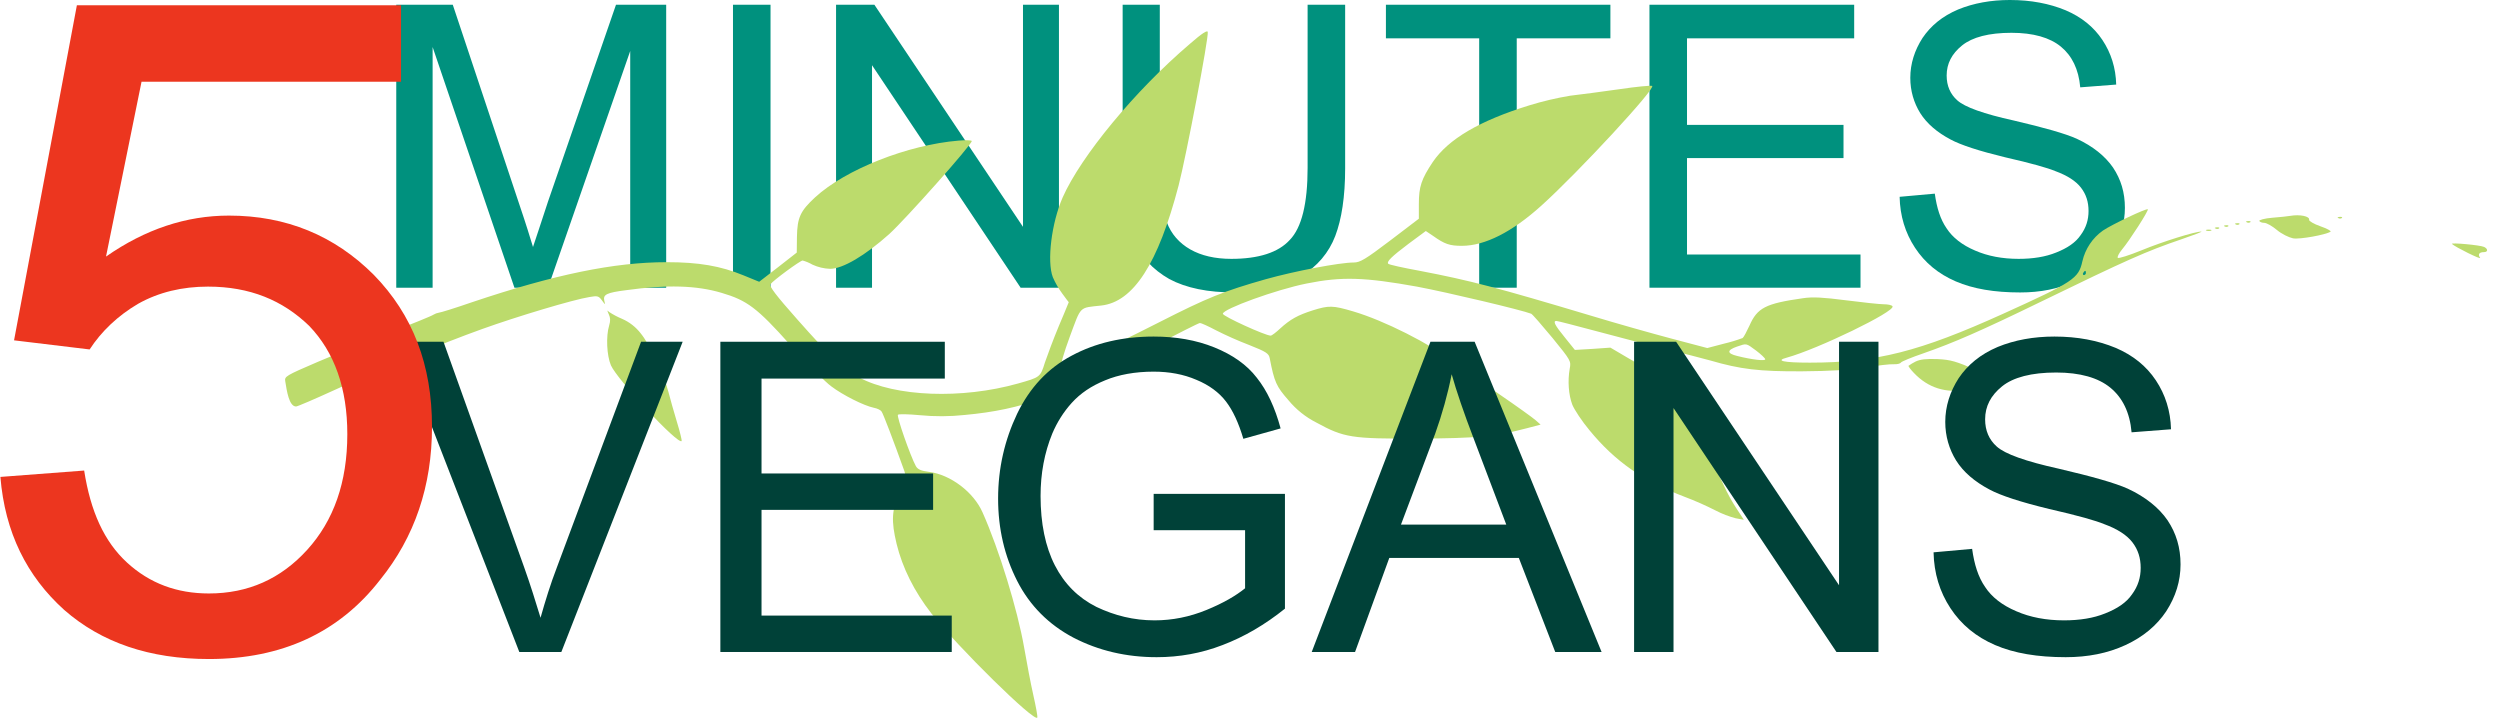
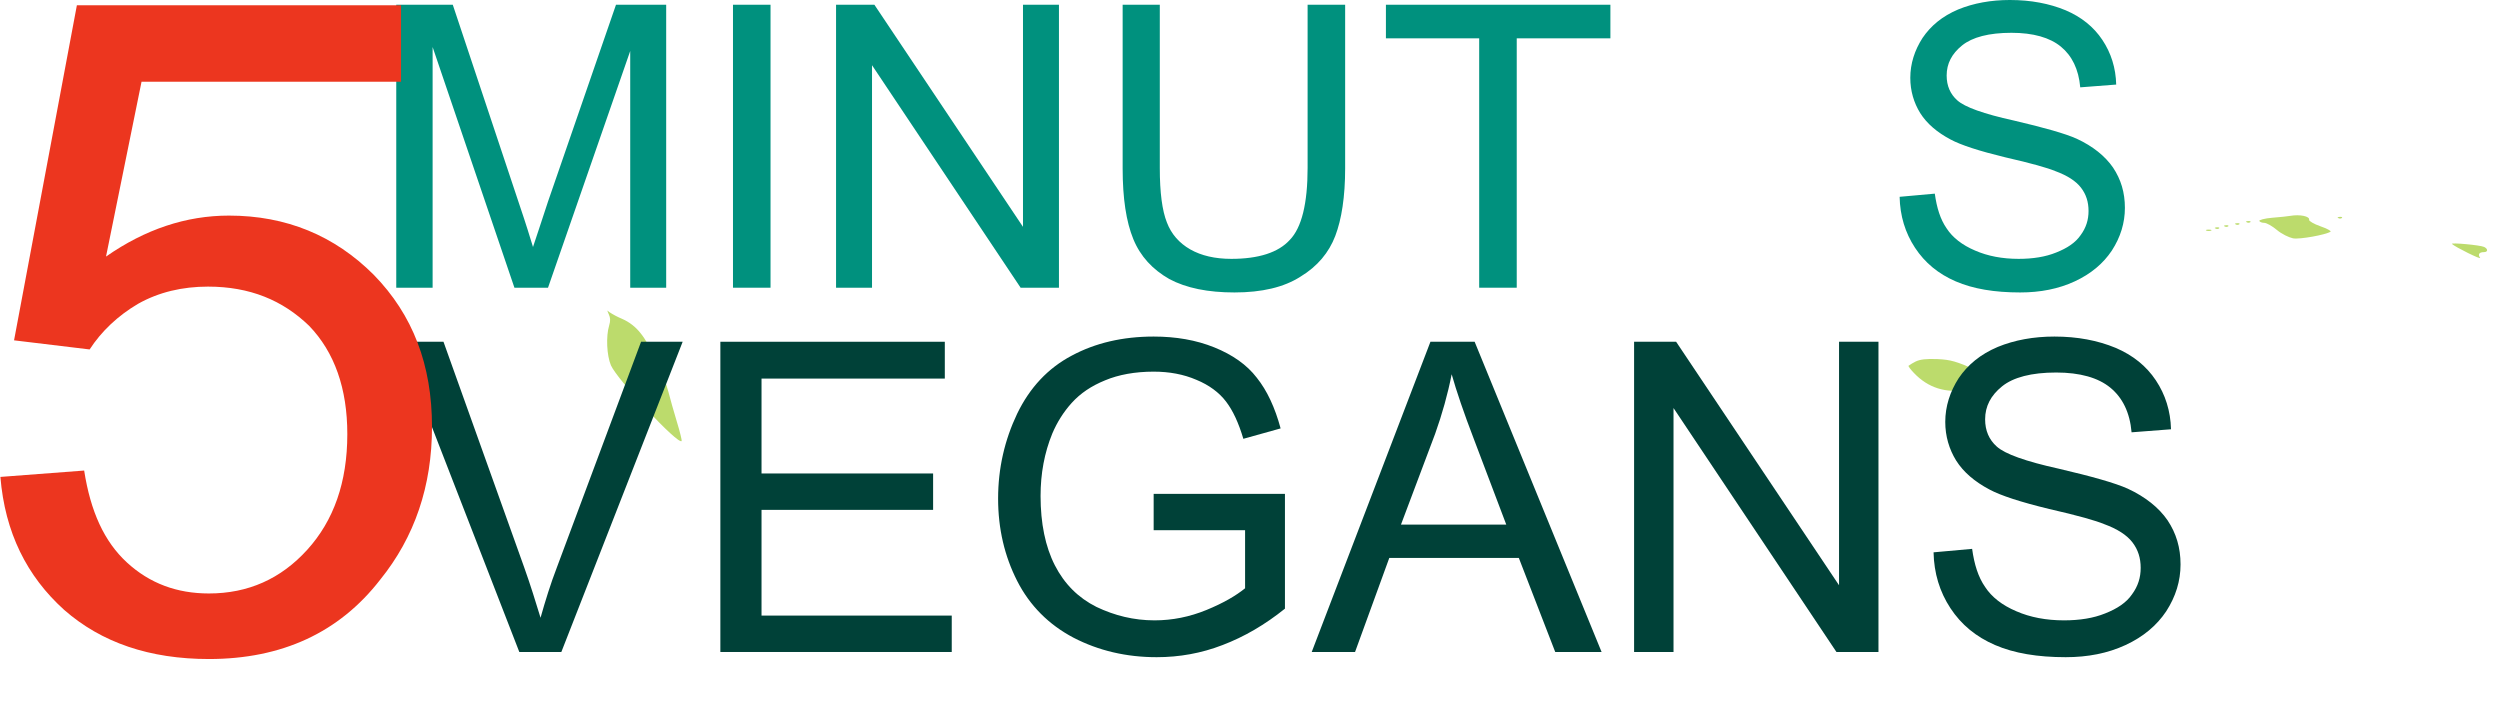
<svg xmlns="http://www.w3.org/2000/svg" clip-rule="evenodd" fill-rule="evenodd" height="52" stroke-linejoin="round" stroke-miterlimit="2" viewBox="0 0 179 52" width="179">
  <g>
    <g>
      <g>
        <g>
          <g>
            <path d="M0.074,0L0.074,-0.716L0.217,-0.716L0.386,-0.209C0.402,-0.162 0.413,-0.126 0.42,-0.103C0.429,-0.129 0.441,-0.167 0.458,-0.218L0.63,-0.716L0.757,-0.716L0.757,0L0.666,0L0.666,-0.599L0.458,0L0.373,0L0.166,-0.609L0.166,0L0.074,0Z" fill="#00917e" transform="matrix(28.297 0 0 28.297 26.278 20.6)" />
          </g>
          <g>
            <path d="M0.093 -0.716H0.188V0H0.093z" fill="#00917e" transform="matrix(28.297 0 0 28.297 49.85 20.6)" />
          </g>
          <g>
            <path d="M0.076,0L0.076,-0.716L0.173,-0.716L0.549,-0.154L0.549,-0.716L0.64,-0.716L0.64,0L0.543,0L0.167,-0.563L0.167,0L0.076,0Z" fill="#00917e" transform="matrix(28.297 0 0 28.297 57.711 20.6)" />
          </g>
          <g>
            <path d="M0.547,-0.716L0.642,-0.716L0.642,-0.302C0.642,-0.23 0.633,-0.173 0.617,-0.131C0.601,-0.089 0.572,-0.054 0.529,-0.028C0.487,-0.001 0.431,0.012 0.362,0.012C0.295,0.012 0.24,0.001 0.197,-0.022C0.155,-0.046 0.124,-0.079 0.106,-0.123C0.088,-0.167 0.079,-0.226 0.079,-0.302L0.079,-0.716L0.173,-0.716L0.173,-0.303C0.173,-0.241 0.179,-0.195 0.191,-0.165C0.202,-0.136 0.222,-0.113 0.25,-0.097C0.278,-0.081 0.313,-0.073 0.354,-0.073C0.423,-0.073 0.473,-0.089 0.502,-0.121C0.532,-0.152 0.547,-0.213 0.547,-0.303L0.547,-0.716Z" fill="#00917e" transform="matrix(28.297 0 0 28.297 78.146 20.6)" />
          </g>
          <g>
            <path d="M0.259,0L0.259,-0.631L0.023,-0.631L0.023,-0.716L0.591,-0.716L0.591,-0.631L0.354,-0.631L0.354,0L0.259,0Z" fill="#00917e" transform="matrix(28.297 0 0 28.297 98.581 20.6)" />
          </g>
          <g>
-             <path d="M0.079,0L0.079,-0.716L0.597,-0.716L0.597,-0.631L0.174,-0.631L0.174,-0.412L0.57,-0.412L0.57,-0.328L0.174,-0.328L0.174,-0.084L0.613,-0.084L0.613,0L0.079,0Z" fill="#00917e" transform="matrix(28.297 0 0 28.297 115.866 20.6)" />
-           </g>
+             </g>
          <g>
            <path d="M0.045,-0.23L0.134,-0.238C0.139,-0.202 0.148,-0.173 0.164,-0.15C0.179,-0.127 0.203,-0.108 0.236,-0.094C0.268,-0.08 0.305,-0.073 0.346,-0.073C0.382,-0.073 0.414,-0.078 0.441,-0.089C0.469,-0.1 0.49,-0.114 0.503,-0.133C0.517,-0.152 0.523,-0.172 0.523,-0.194C0.523,-0.217 0.517,-0.236 0.504,-0.253C0.491,-0.27 0.469,-0.284 0.439,-0.295C0.42,-0.303 0.378,-0.315 0.312,-0.33C0.246,-0.346 0.2,-0.361 0.174,-0.375C0.14,-0.393 0.114,-0.415 0.097,-0.442C0.081,-0.468 0.072,-0.498 0.072,-0.531C0.072,-0.567 0.083,-0.601 0.103,-0.632C0.124,-0.663 0.153,-0.687 0.193,-0.704C0.232,-0.72 0.276,-0.728 0.324,-0.728C0.377,-0.728 0.424,-0.719 0.465,-0.702C0.505,-0.685 0.536,-0.66 0.558,-0.627C0.58,-0.594 0.592,-0.556 0.593,-0.514L0.502,-0.507C0.498,-0.553 0.481,-0.587 0.453,-0.61C0.425,-0.633 0.383,-0.645 0.328,-0.645C0.271,-0.645 0.229,-0.634 0.203,-0.613C0.177,-0.592 0.164,-0.567 0.164,-0.537C0.164,-0.511 0.173,-0.49 0.191,-0.474C0.21,-0.457 0.257,-0.44 0.334,-0.423C0.411,-0.405 0.464,-0.39 0.493,-0.377C0.534,-0.358 0.565,-0.333 0.585,-0.304C0.605,-0.274 0.615,-0.241 0.615,-0.202C0.615,-0.164 0.604,-0.128 0.582,-0.094C0.56,-0.061 0.529,-0.035 0.488,-0.016C0.447,0.003 0.401,0.012 0.35,0.012C0.285,0.012 0.231,0.003 0.187,-0.016C0.143,-0.035 0.109,-0.063 0.084,-0.101C0.059,-0.139 0.046,-0.182 0.045,-0.23Z" fill="#00917e" transform="matrix(28.297 0 0 28.297 134.74 20.6)" />
          </g>
        </g>
        <g fill="#bcdb6c">
-           <path d="M1252.55,200C1249.27,199.88 1230.92,205.59 1219.03,210.49C1212.17,213.29 1206.22,215.16 1205.81,214.69C1205.4,214.22 1206.43,212.12 1208.17,210.03C1212.37,205.03 1223.17,188.22 1222.62,187.52C1221.9,186.82 1202.74,195.91 1197.51,199.41C1191.69,203.534 1187.59,209.665 1186,216.62C1183.85,226.3 1181.18,228.05 1141.82,245.9C1094.98,267.12 1070.68,273.31 1033.58,273.31C1018.82,273.31 1014,272.26 1020.66,270.51C1037.99,265.73 1081.34,244.73 1079.81,241.82C1079.5,241.12 1077.24,240.65 1074.89,240.65C1072.54,240.65 1063,239.6 1053.77,238.43C1041.06,236.8 1035.22,236.43 1029.68,237.27C1008.68,240.27 1004.16,242.63 999.75,252.66C998.22,255.93 996.58,259.08 995.96,259.54C992.546,260.808 989.056,261.86 985.51,262.69L976.18,265.14L956.29,259.89C945.29,256.98 925.03,251.26 911.19,247.06C858.61,231.32 843.54,227.35 815.56,221.99C806.02,220.24 798.03,218.49 797.72,217.99C796.72,216.83 799.36,214.14 809.1,206.8L818.73,199.68L822.73,202.36C829.29,207.03 832.06,207.96 838.93,207.96C851.74,207.96 867.01,200.27 883.41,185.45C904.22,166.68 947.89,119.45 945.32,118.51C944.61,118.16 936.32,118.97 926.87,120.37C917.42,121.77 905.14,123.29 899.51,123.99C891.813,125.269 884.209,127.06 876.75,129.35C848.75,137.98 831.34,148.25 822.63,161.08C816.27,170.64 814.84,174.84 814.84,184.64L814.84,192.8L798.75,205.05C784.91,215.54 781.94,217.29 778.45,217.29C770.56,217.29 745.45,222.08 729.25,226.62C705.47,233.39 696.76,236.89 669.49,250.77C636.9,267.33 615.68,276.89 614.65,275.77C614.14,275.18 616.29,267.72 619.57,258.85C626.13,241.24 624.57,242.76 637.2,241.36C655.14,239.36 668.98,218.03 680.46,174.18C684.66,157.97 697.37,91.49 696.76,88.34C696.55,87.17 693.58,89.04 686.76,94.99C656.11,121.11 625.88,157.73 615.63,180.83C609.37,195.06 606.71,216.63 610.09,225.5C611.489,228.716 613.243,231.765 615.32,234.59C617.397,237.415 618.91,239.49 619.01,239.49C619.11,239.49 613.47,252.79 613.47,252.79C610.47,260.02 607.02,269.23 605.68,273.2C603.12,281.48 603.02,281.48 590.62,284.98C559.15,293.84 522.04,292.44 501.75,281.6C493.03,276.93 485.55,269.93 467.2,249.17C455.2,235.64 451.32,230.51 452.14,229.46C453.57,227.36 468.84,216.17 470.14,216.17C472.073,216.714 473.931,217.496 475.67,218.5C478.764,219.92 482.108,220.712 485.51,220.83C492.58,220.83 505.19,213.37 518.62,201.35C527.62,193.19 564.75,151.44 564.75,149.35C564.75,148.88 561.36,148.76 557.37,149.11C528.97,151.45 494.12,165.21 477.11,180.84C468.8,188.54 467.16,192.15 466.96,203L466.86,211.74L456.4,219.91L445.84,228.07L437.03,224.46C424.22,219.21 412.03,217.11 394.08,217.11C364.76,217.11 331.35,223.99 285.22,239.5C275.79,242.77 267.49,245.33 266.77,245.33C265.647,245.509 264.57,245.906 263.6,246.5C262.67,247.2 251.91,251.5 239.81,256.3C227.71,261.1 209.39,268.41 199,272.84C180.86,280.65 180.24,281 180.75,283.84C181.57,288.84 182.8,297.84 186.8,297.84C187.52,297.84 197.05,293.76 208.02,288.74C234.77,276.5 267.88,262.74 291.02,254.45C310.49,247.45 341.96,238.01 350.88,236.61C355.39,235.79 356.1,236.02 357.88,238.47C359.82,241.16 359.82,241.16 359.21,238.71C358.39,235.21 360.44,234.16 371.51,232.76C394.26,229.61 410.77,230.08 424.81,234.27C439.06,238.47 444.7,242.67 463.04,263.2C472.47,273.58 482.83,284.2 486.11,286.53C492.56,291.42 504.35,297.37 509.89,298.53C511.83,298.88 513.78,299.81 514.29,300.63C515.11,301.63 520.96,316.96 527.11,334.1C527.93,336.67 527.62,338.42 524.44,345.65C519.93,355.79 519.62,361.74 522.7,374.65C525.98,388.06 532.54,401.24 542.17,413.6C556.53,432.03 600.4,475.18 601.42,471.8C601.63,471.1 600.6,465.5 599.17,459.21C597.74,452.92 595.48,440.89 594.04,432.61C590.35,411.5 580.04,377.8 570.77,357.04C565.77,345.72 552.84,335.93 540.84,334.41C536.33,333.83 534.49,333.01 533.46,331.15C530.46,325.66 522.6,303.27 523.46,302.45C523.87,301.99 529.4,302.1 535.55,302.69C543.972,303.518 552.456,303.478 560.87,302.57C593.16,299.57 614.27,291.96 664.7,265.13C679.26,257.43 691.7,251.13 692.38,251.13C693.06,251.13 696.99,252.88 701.2,255.13C707.272,258.205 713.497,260.969 719.85,263.41C729.59,267.26 730.92,268.19 731.43,270.88C734,284.17 735.12,286.62 741.89,294.32C746.17,299.507 751.474,303.755 757.47,306.8C773.05,315.31 777.05,315.9 814.36,315.8C847.77,315.57 857.2,314.75 875.36,309.97L882.94,307.97L880.17,305.52C878.74,304.23 869.51,297.59 859.78,290.94C850.05,284.29 838.78,276.24 834.87,273.21C820.82,262.6 795.51,249.77 778.08,244.63C766.6,241.25 764.55,241.25 755.53,244.05C747.13,246.73 742.92,249.05 737.29,254.2C734.93,256.41 732.57,258.2 731.96,258.2C728.96,258.2 705.2,247.36 705.2,245.96C705.2,243.28 735.13,232.43 752.05,229.05C771.83,225.05 784.64,225.55 813.85,230.8C831.18,234.06 872.85,243.98 877.71,245.96C878.43,246.31 883.71,252.37 889.6,259.49C899.85,272.08 900.06,272.43 899.24,276.63C898.01,283.63 898.62,291.33 900.67,296.81C901.8,299.61 906.11,306.14 910.31,311.15C924.56,328.53 940.44,339.61 963.51,348.36C969.455,350.603 975.27,353.173 980.93,356.06C984.489,357.9 988.238,359.345 992.11,360.37L996.62,361.19L992.52,354.89C989.87,350.835 987.531,346.587 985.52,342.18C980.19,330.05 962.66,302.87 949.02,285.61C942.67,277.56 940.31,275.47 931.8,270.68L922,264.91L912.06,265.61L902.12,266.19L896.48,259.19C890.84,252.31 889.72,249.98 891.77,249.98C892.38,249.98 902.43,252.55 914.11,255.69C925.79,258.83 943.22,263.39 952.75,265.69C962.28,267.99 973.66,270.93 977.87,272.1C994.68,277 1005.13,278.28 1029.12,278.16C1044.9,278.05 1056.12,277.35 1064.48,276.07C1071.25,274.9 1078.42,274.07 1080.37,274.2C1082.32,274.33 1084.16,273.85 1084.47,273.27C1084.78,272.69 1090.47,270.35 1097.28,268.02C1113.99,262.19 1129.28,255.54 1162.37,239.44C1211.26,215.65 1221.82,210.99 1241.3,204.34C1248.35,201.93 1253.37,200 1252.55,200ZM992.92,269.57C987.07,268.17 987.07,266.31 992.81,264.33C998.35,262.46 997.73,262.33 1003.47,266.54C1006.24,268.64 1008.6,270.86 1008.6,271.44C1008.6,272.49 1001.22,271.67 992.92,269.57ZM1186.85,224.32C1186.34,224.32 1186.13,223.74 1186.44,223.15C1186.75,222.56 1187.26,221.99 1187.57,221.99C1187.88,221.99 1187.98,222.45 1187.98,223.15C1187.97,223.771 1187.47,224.284 1186.85,224.32Z" transform="matrix(.128 0 0 .128 -2.71 -9.018)" />
          <path d="M1302.27,191.2C1301.14,191.43 1296.63,191.9 1292.27,192.25C1287.91,192.6 1284.58,193.53 1284.99,194.11C1285.4,194.69 1286.53,195.11 1287.76,195.11C1288.99,195.11 1292.17,196.86 1294.83,199.11C1297.49,201.36 1301.6,203.31 1303.83,203.77C1307.52,204.47 1322.28,201.77 1324.83,200.04C1325.34,199.69 1322.83,198.29 1319.19,197.04C1315.55,195.79 1312.63,194.04 1312.83,193.42C1313.34,191.43 1307.7,190.26 1302.27,191.2Z" transform="matrix(.128 0 0 .128 -2.71 -9.018)" />
          <path d="M1329.22,192.48C1329.85,192.833 1330.63,192.786 1331.22,192.36C1331.63,192.01 1331.02,191.66 1329.89,191.78C1328.76,191.9 1328.4,192.13 1329.22,192.48Z" transform="matrix(.128 0 0 .128 -2.71 -9.018)" />
          <path d="M1278,194.81C1278.63,195.163 1279.41,195.12 1280,194.7C1280.41,194.35 1279.8,194 1278.67,194.11C1277.54,194.22 1277.15,194.46 1278,194.81Z" transform="matrix(.128 0 0 .128 -2.71 -9.018)" />
          <path d="M1271.82,196C1272.45,196.353 1273.24,196.306 1273.82,195.88C1274.23,195.53 1273.62,195.18 1272.49,195.3C1271.36,195.42 1271,195.63 1271.82,196Z" transform="matrix(.128 0 0 .128 -2.71 -9.018)" />
          <path d="M1265.67,197.15C1266.29,197.482 1267.05,197.435 1267.62,197.03C1268.03,196.68 1267.41,196.33 1266.29,196.45C1265.17,196.57 1264.85,196.8 1265.67,197.15Z" transform="matrix(.128 0 0 .128 -2.71 -9.018)" />
          <path d="M1260.55,198.31C1261.16,198.643 1261.92,198.6 1262.49,198.2C1262.9,197.85 1262.29,197.5 1261.16,197.61C1260.03,197.72 1259.73,198 1260.55,198.31Z" transform="matrix(.128 0 0 .128 -2.71 -9.018)" />
          <path d="M1255.42,199.48C1256.26,199.71 1257.14,199.71 1257.98,199.48C1258.6,199.13 1258.09,198.9 1256.65,198.9C1255.21,198.9 1254.7,199.13 1255.42,199.48Z" transform="matrix(.128 0 0 .128 -2.71 -9.018)" />
          <path d="M1392.77,206.94C1394.62,208.69 1409.48,216.04 1408.46,214.64C1407.12,212.77 1407.94,211.49 1410.61,211.49C1412.97,211.49 1412.97,209.63 1410.71,208.58C1408.45,207.53 1391.75,206 1392.77,206.94Z" transform="matrix(.128 0 0 .128 -2.71 -9.018)" />
          <path d="M361.71,246.25C362.63,248.25 362.71,249.86 361.91,252.55C360.07,258.61 360.58,269.34 362.91,274.82C366.6,283.1 400.53,319.49 402.48,317.16C402.68,316.93 401.55,312.03 399.81,306.43C398.07,300.83 396.02,293.25 395.09,289.75C392.33,279.37 384.54,262.93 379.51,256.86C376.789,253.352 373.23,250.584 369.16,248.81C366.62,247.754 364.182,246.466 361.88,244.96C360.68,243.8 360.68,243.92 361.71,246.25Z" transform="matrix(.128 0 0 .128 -2.71 -9.018)" />
          <path d="M1092.65,272.72C1091.29,273.403 1089.99,274.186 1088.75,275.06C1088.55,275.29 1089.88,277.15 1091.83,279.14C1099.72,287.42 1109.66,290.57 1121.66,288.47C1131.66,286.84 1139.8,284.74 1139.8,283.92C1139.8,283.57 1133.86,280.65 1126.68,277.5C1115.51,272.61 1112.43,271.67 1104.95,271.32C1098.59,271.09 1095.31,271.44 1092.65,272.72Z" transform="matrix(.128 0 0 .128 -2.71 -9.018)" />
        </g>
        <g>
          <g>
            <path d="M0.282,0L0.004,-0.716L0.107,-0.716L0.293,-0.196C0.308,-0.154 0.32,-0.115 0.331,-0.079C0.342,-0.118 0.354,-0.157 0.369,-0.196L0.563,-0.716L0.659,-0.716L0.379,0L0.282,0Z" fill="#004138" transform="matrix(31.024 0 0 31.023 28.434 46.682)" />
          </g>
          <g>
            <path d="M0.079,0L0.079,-0.716L0.597,-0.716L0.597,-0.631L0.174,-0.631L0.174,-0.412L0.57,-0.412L0.57,-0.328L0.174,-0.328L0.174,-0.084L0.613,-0.084L0.613,0L0.079,0Z" fill="#004138" transform="matrix(31.024 0 0 31.023 49.127 46.682)" />
          </g>
          <g>
            <path d="M0.412,-0.281L0.412,-0.365L0.715,-0.365L0.715,-0.1C0.669,-0.063 0.621,-0.035 0.571,-0.016C0.522,0.003 0.471,0.012 0.419,0.012C0.349,0.012 0.285,-0.003 0.227,-0.033C0.17,-0.063 0.126,-0.107 0.097,-0.164C0.068,-0.221 0.053,-0.284 0.053,-0.354C0.053,-0.424 0.068,-0.489 0.097,-0.55C0.126,-0.61 0.168,-0.655 0.223,-0.684C0.277,-0.713 0.34,-0.728 0.412,-0.728C0.463,-0.728 0.51,-0.72 0.552,-0.703C0.594,-0.686 0.627,-0.663 0.65,-0.633C0.674,-0.603 0.692,-0.564 0.705,-0.516L0.619,-0.492C0.608,-0.529 0.595,-0.557 0.579,-0.578C0.563,-0.599 0.54,-0.616 0.511,-0.628C0.481,-0.641 0.448,-0.647 0.412,-0.647C0.369,-0.647 0.331,-0.64 0.3,-0.627C0.268,-0.614 0.243,-0.597 0.223,-0.575C0.204,-0.554 0.189,-0.53 0.178,-0.504C0.16,-0.46 0.151,-0.412 0.151,-0.36C0.151,-0.297 0.162,-0.243 0.184,-0.2C0.206,-0.157 0.238,-0.125 0.28,-0.104C0.322,-0.084 0.366,-0.073 0.414,-0.073C0.455,-0.073 0.495,-0.081 0.534,-0.097C0.573,-0.113 0.602,-0.13 0.623,-0.147L0.623,-0.281L0.412,-0.281Z" fill="#004138" transform="matrix(31.024 0 0 31.023 69.82 46.682)" />
          </g>
          <g>
            <path d="M-0.001,0L0.273,-0.716L0.375,-0.716L0.668,0L0.561,0L0.477,-0.217L0.178,-0.217L0.099,0L-0.001,0ZM0.205,-0.294L0.448,-0.294L0.373,-0.492C0.35,-0.552 0.333,-0.602 0.322,-0.641C0.313,-0.595 0.3,-0.549 0.284,-0.504L0.205,-0.294Z" fill="#004138" transform="matrix(31.024 0 0 31.023 93.95 46.682)" />
          </g>
          <g>
            <path d="M0.076,0L0.076,-0.716L0.173,-0.716L0.549,-0.154L0.549,-0.716L0.64,-0.716L0.64,0L0.543,0L0.167,-0.563L0.167,0L0.076,0Z" fill="#004138" transform="matrix(31.024 0 0 31.023 114.643 46.682)" />
          </g>
          <g>
            <path d="M0.045,-0.23L0.134,-0.238C0.139,-0.202 0.148,-0.173 0.164,-0.15C0.179,-0.127 0.203,-0.108 0.236,-0.094C0.268,-0.08 0.305,-0.073 0.346,-0.073C0.382,-0.073 0.414,-0.078 0.441,-0.089C0.469,-0.1 0.49,-0.114 0.503,-0.133C0.517,-0.152 0.523,-0.172 0.523,-0.194C0.523,-0.217 0.517,-0.236 0.504,-0.253C0.491,-0.27 0.469,-0.284 0.439,-0.295C0.42,-0.303 0.378,-0.315 0.312,-0.33C0.246,-0.346 0.2,-0.361 0.174,-0.375C0.14,-0.393 0.114,-0.415 0.097,-0.442C0.081,-0.468 0.072,-0.498 0.072,-0.531C0.072,-0.567 0.083,-0.601 0.103,-0.632C0.124,-0.663 0.153,-0.687 0.193,-0.704C0.232,-0.72 0.276,-0.728 0.324,-0.728C0.377,-0.728 0.424,-0.719 0.465,-0.702C0.505,-0.685 0.536,-0.66 0.558,-0.627C0.58,-0.594 0.592,-0.556 0.593,-0.514L0.502,-0.507C0.498,-0.553 0.481,-0.587 0.453,-0.61C0.425,-0.633 0.383,-0.645 0.328,-0.645C0.271,-0.645 0.229,-0.634 0.203,-0.613C0.177,-0.592 0.164,-0.567 0.164,-0.537C0.164,-0.511 0.173,-0.49 0.191,-0.474C0.21,-0.457 0.257,-0.44 0.334,-0.423C0.411,-0.405 0.464,-0.39 0.493,-0.377C0.534,-0.358 0.565,-0.333 0.585,-0.304C0.605,-0.274 0.615,-0.241 0.615,-0.202C0.615,-0.164 0.604,-0.128 0.582,-0.094C0.56,-0.061 0.529,-0.035 0.488,-0.016C0.447,0.003 0.401,0.012 0.35,0.012C0.285,0.012 0.231,0.003 0.187,-0.016C0.143,-0.035 0.109,-0.063 0.084,-0.101C0.059,-0.139 0.046,-0.182 0.045,-0.23Z" fill="#004138" transform="matrix(31.024 0 0 31.023 137.047 46.682)" />
          </g>
        </g>
        <g>
          <path d="M0.042,-0.188L0.134,-0.195C0.141,-0.15 0.156,-0.117 0.181,-0.094C0.206,-0.071 0.236,-0.06 0.271,-0.06C0.314,-0.06 0.35,-0.076 0.379,-0.108C0.408,-0.14 0.423,-0.182 0.423,-0.235C0.423,-0.285 0.409,-0.325 0.381,-0.354C0.352,-0.382 0.316,-0.397 0.27,-0.397C0.242,-0.397 0.216,-0.391 0.193,-0.378C0.171,-0.365 0.153,-0.348 0.14,-0.328L0.057,-0.338L0.126,-0.706L0.482,-0.706L0.482,-0.622L0.197,-0.622L0.158,-0.43C0.201,-0.46 0.246,-0.475 0.293,-0.475C0.356,-0.475 0.409,-0.453 0.452,-0.41C0.495,-0.366 0.516,-0.311 0.516,-0.243C0.516,-0.178 0.497,-0.122 0.459,-0.075C0.414,-0.017 0.351,0.012 0.271,0.012C0.206,0.012 0.153,-0.006 0.112,-0.042C0.071,-0.079 0.047,-0.127 0.042,-0.188Z" fill="#ec361f" transform="matrix(65.196 0 0 65.195 -2.71 46.404)" />
        </g>
      </g>
    </g>
  </g>
</svg>